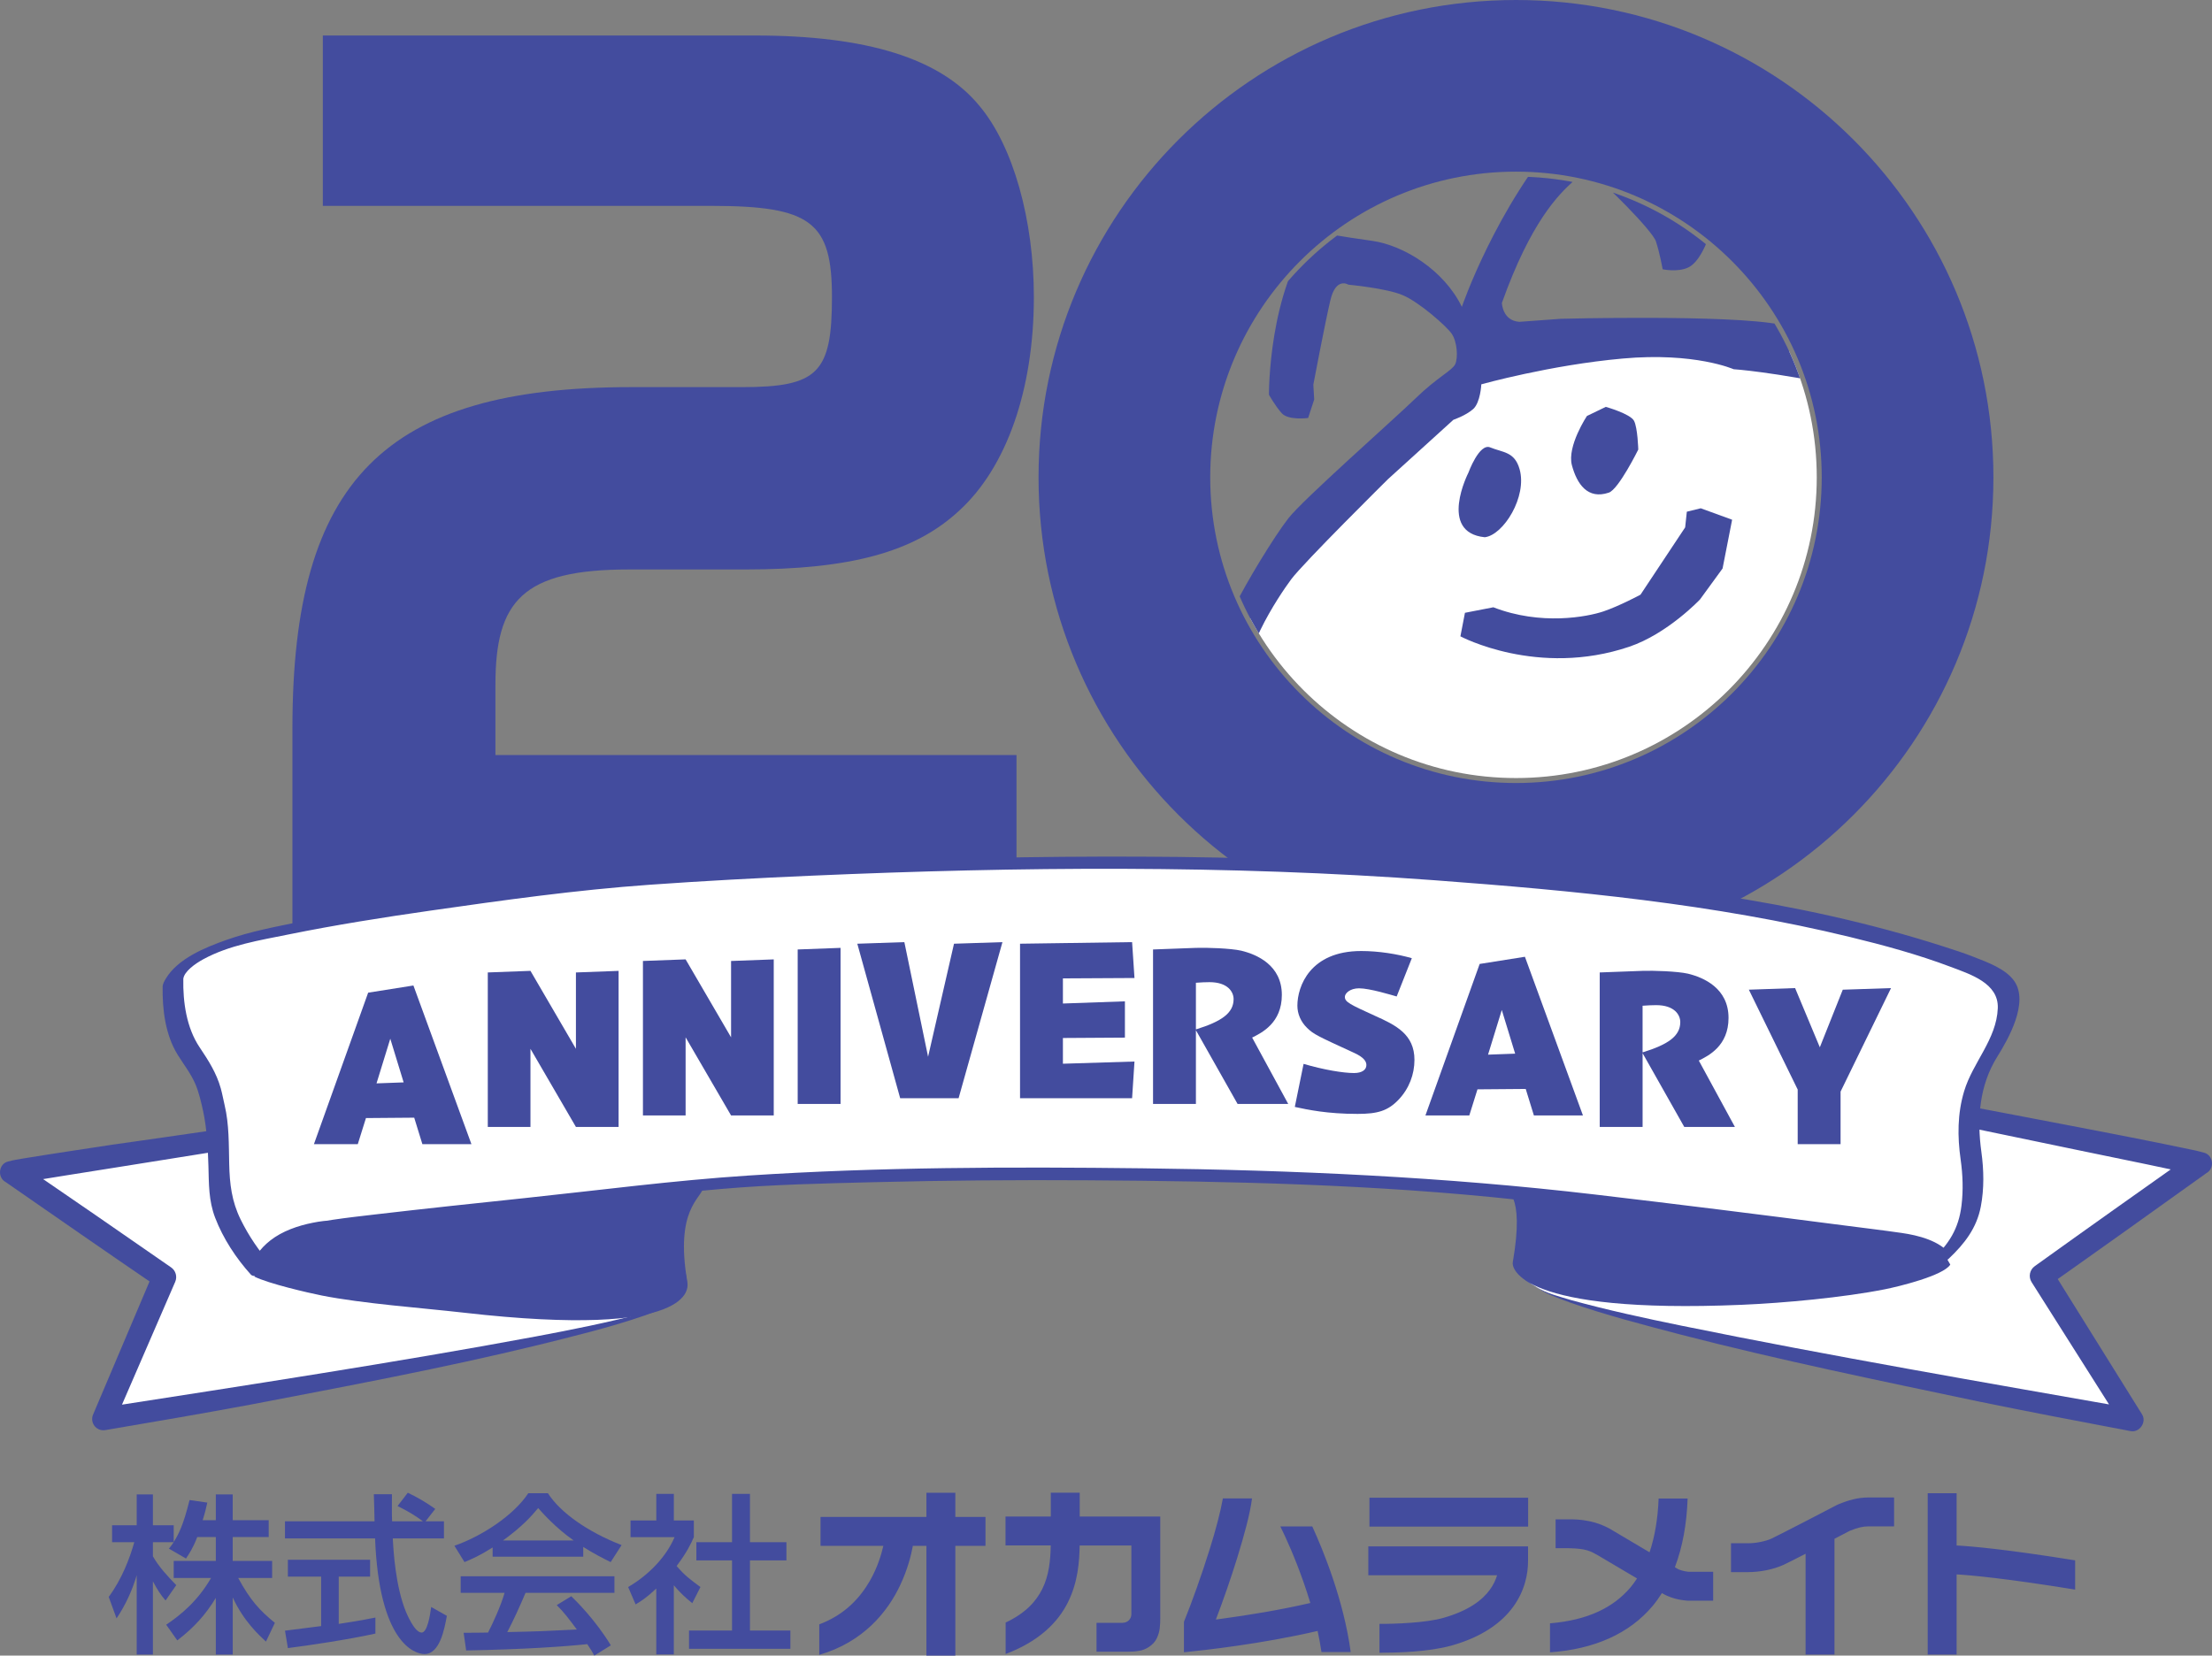
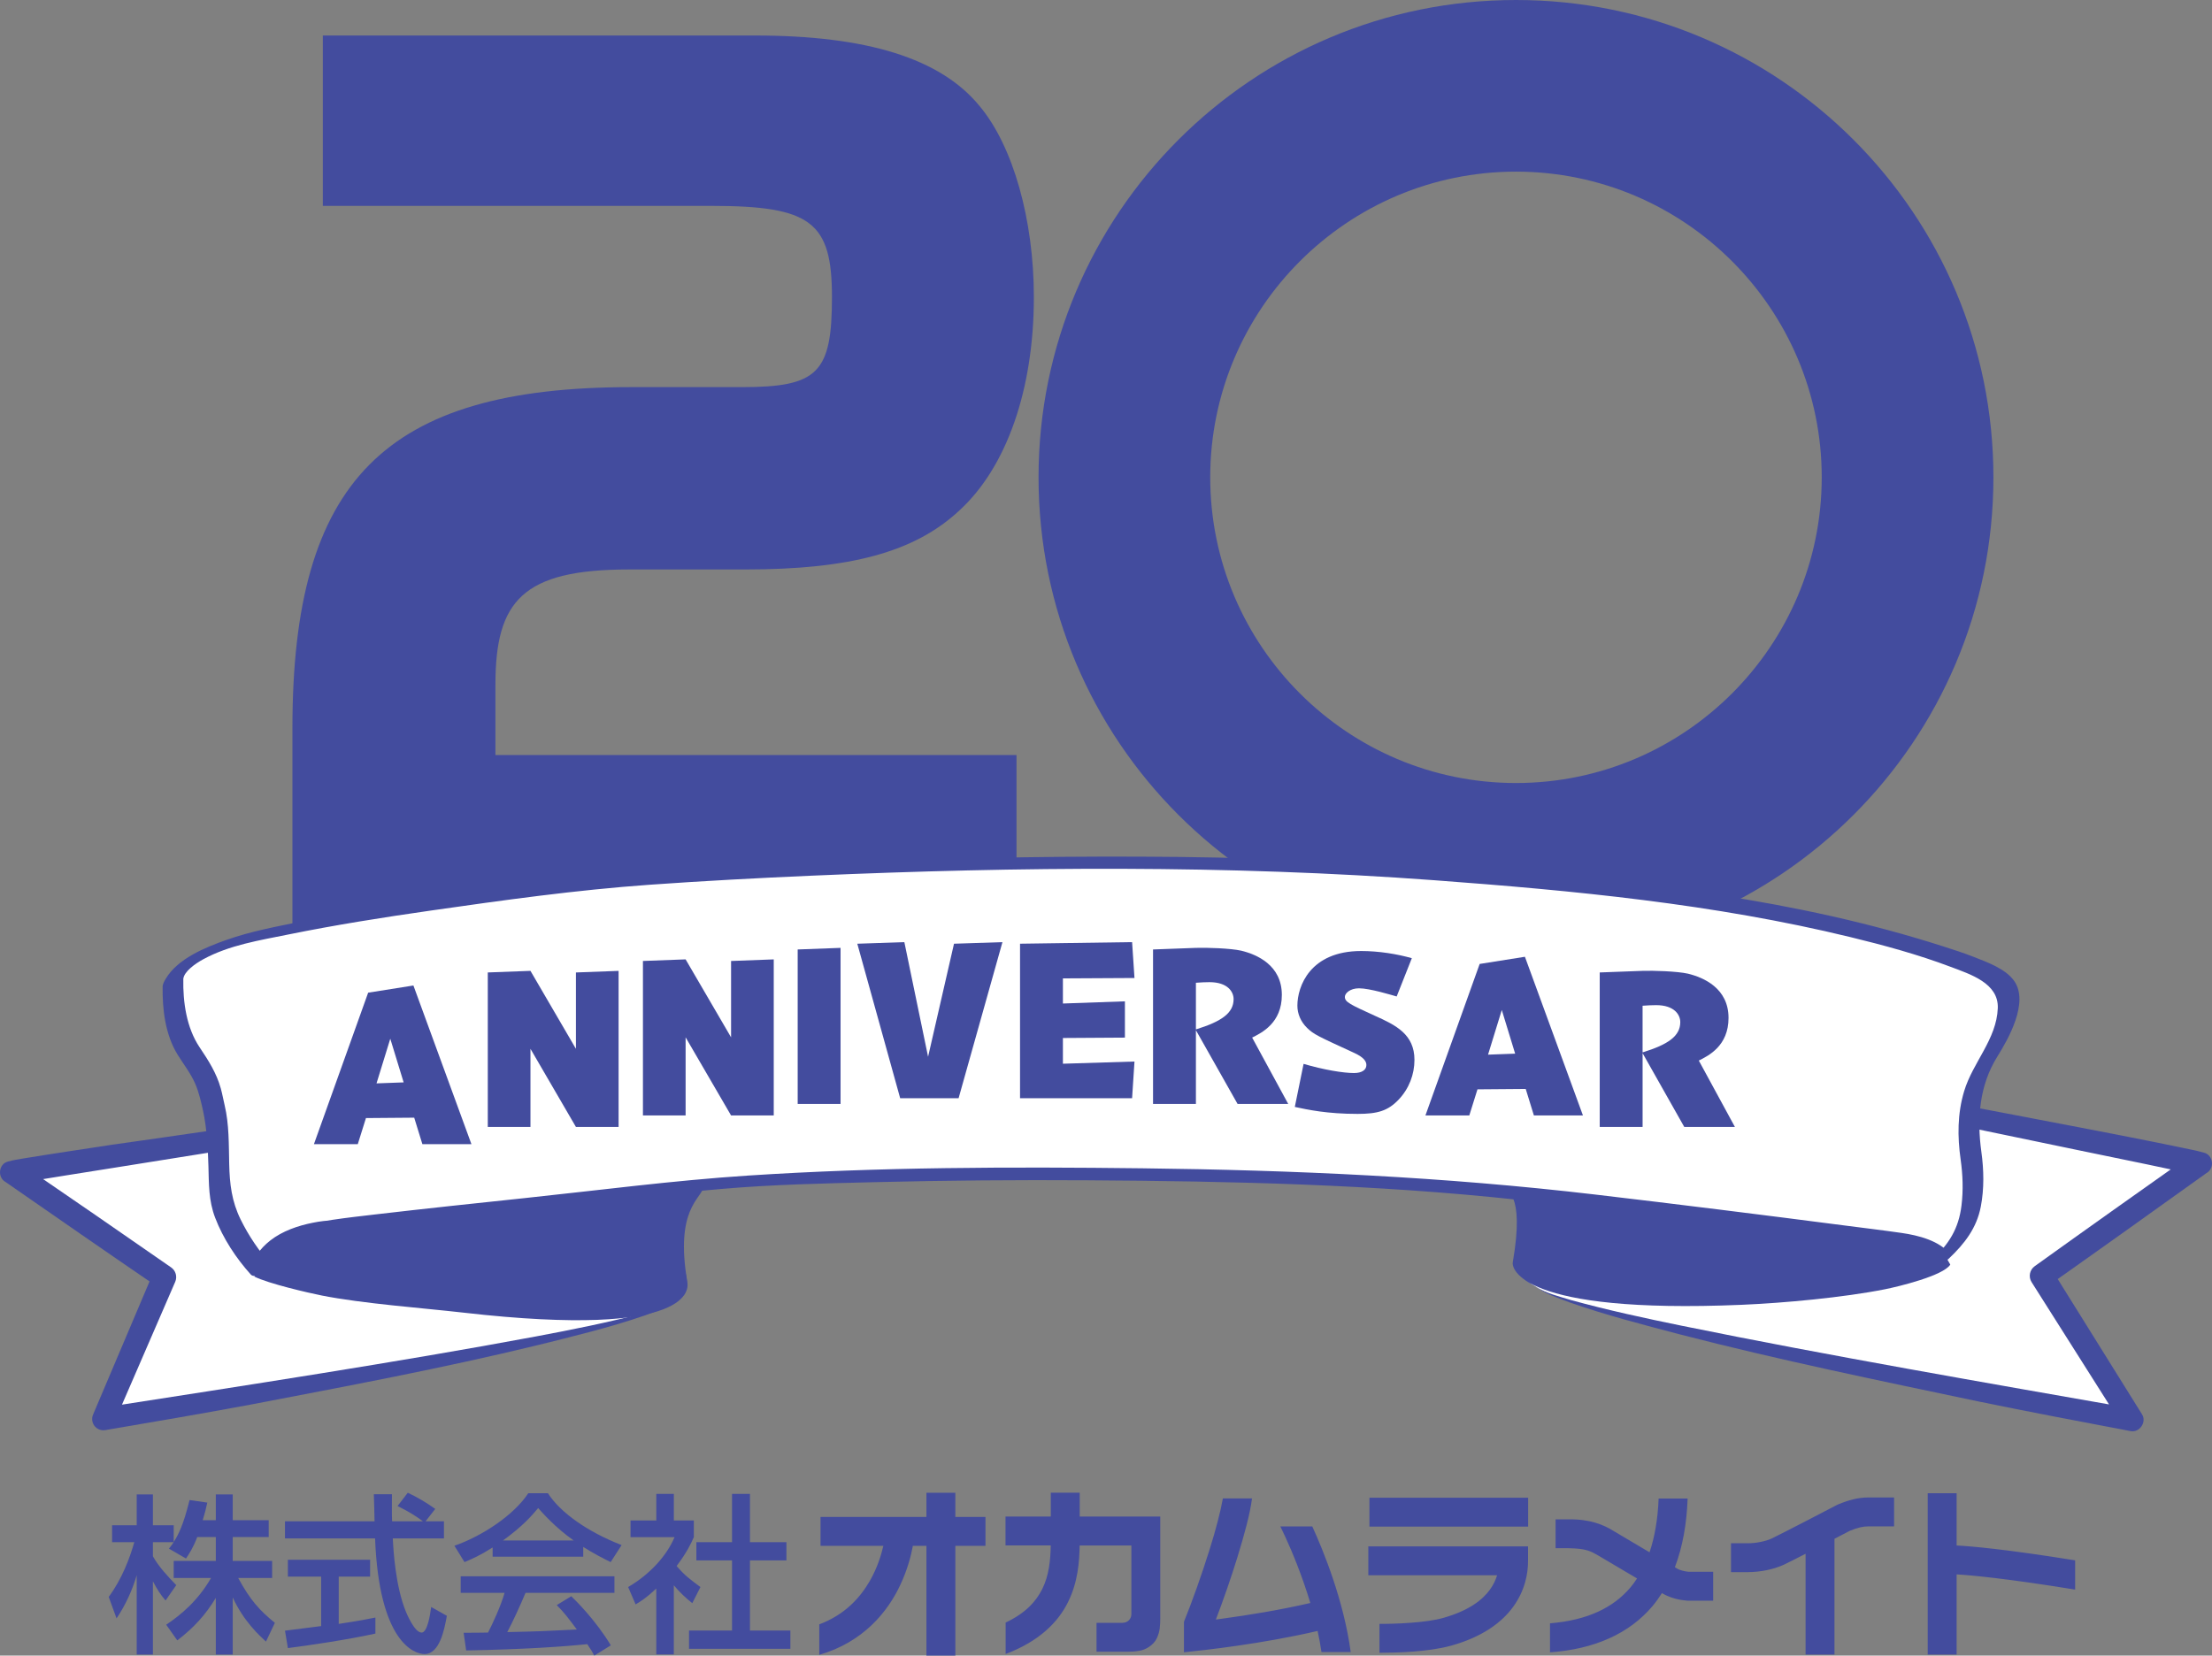
<svg xmlns="http://www.w3.org/2000/svg" id="_レイヤー_2" data-name="レイヤー_2" viewBox="0 0 141.732 106.103">
  <rect x="0" y="0" width="141.732" height="106.103" fill="#808080" stroke="none" />
  <defs>
    <clipPath id="clippath">
-       <circle cx="97.135" cy="30.591" r="19.272" style="fill: none;" />
-     </clipPath>
+       </clipPath>
  </defs>
  <g id="_レイヤー_1-2" data-name="レイヤー_1">
    <g>
      <g>
        <g>
          <path d="M12.639,98.506c-.285.732-.514,1.06-.722,1.376l-1.093-.633c.088-.11.208-.262.307-.415h-1.333v.906c.371.668.993,1.335,1.497,1.847l-.688.985c-.328-.382-.526-.697-.809-1.224v4.687h-1.039v-5.083c-.283.973-.723,1.925-1.291,2.766l-.502-1.376c.864-1.169,1.354-2.504,1.64-3.509h-1.424v-1.083h1.577v-1.978h1.039v1.978h1.333v1.073c.305-.483.612-1.061,1.015-2.689l1.137.164c-.064.305-.151.666-.296,1.125h.842v-1.651h1.083v1.651h2.305v1.083h-2.305v1.529h2.525v1.093h-2.175c.764,1.402,1.344,2.056,2.35,2.876l-.57,1.201c-.403-.371-1.432-1.299-2.13-2.829v3.66h-1.083v-3.629c-.665,1.083-1.376,1.88-2.469,2.722l-.711-1.005c.962-.645,2.033-1.54,2.875-2.996h-2.394v-1.093h2.699v-1.529h-1.191Z" style="fill: #434c9e;" />
          <path d="M27.267,97.498h1.179v1.095h-3.278c.042.831.176,3.073.841,4.701.055.12.548,1.333,1.005,1.333.371,0,.548-1.136.613-1.64l1.005.568c-.154.844-.449,2.449-1.432,2.449-.656,0-2.908-.754-3.168-7.411h-5.773v-1.095h5.739c0-.236-.034-1.452-.045-1.735h1.16c0,.677-.013,1.301.011,1.735h1.978c-.525-.39-.973-.653-1.629-.98l.655-.853c.558.262,1.235.654,1.76,1.038l-.622.795ZM18.26,104.506c.589-.075,2.065-.262,2.317-.295v-3.169h-2.131v-1.083h5.268v1.083h-2.01v3.029c1.254-.187,1.923-.318,2.349-.406v1.027c-1.783.393-4.316.766-5.607.93l-.186-1.115Z" style="fill: #434c9e;" />
          <path d="M31.565,99.174c-.831.524-1.334.742-1.803.937l-.646-1.048c1.761-.611,3.806-1.955,4.733-3.366h1.258c.798,1.245,2.556,2.482,4.722,3.323l-.701,1.091c-.459-.229-1.091-.545-1.758-.972v.624h-5.805v-.59ZM38.078,106.103c-.13-.241-.194-.361-.449-.733-1.498.155-3.947.33-7.76.404l-.162-1.135c.23,0,1.223,0,1.564-.012.281-.535.829-1.727,1.059-2.545h-2.811v-1.063h9.85v1.063h-5.696c-.372.883-.798,1.812-1.17,2.514,2.044-.045,2.273-.056,4.458-.165-.533-.712-.805-1.083-1.288-1.564l.93-.569c.339.328,1.583,1.565,2.535,3.148l-1.061.657ZM36.756,98.723c-1.178-.827-2.01-1.781-2.273-2.075-.436.525-1.028,1.19-2.251,2.075h4.524Z" style="fill: #434c9e;" />
          <path d="M43.175,106.025h-1.124v-4.22c-.655.615-.983.81-1.325,1.017l-.479-1.112c1.4-.821,2.469-2.003,2.974-3.196h-2.821v-1.071h1.652v-1.704h1.124v1.704h1.28v1.071c-.186.418-.437.964-1.103,1.848.556.637.819.821,1.527,1.347l-.523,1.036c-.514-.416-.81-.709-1.182-1.147v4.425ZM46.904,95.74h1.149v3.093h2.337v1.17h-2.337v4.492h2.59v1.171h-6.494v-1.171h2.755v-4.492h-2.285v-1.17h2.285v-3.093Z" style="fill: #434c9e;" />
        </g>
        <path d="M61.213,95.668h-1.853v1.547h-6.785v1.852h4.025c-.136.592-.391,1.422-.865,2.246-.636,1.1-1.609,2.174-3.24,2.787v1.953c2.827-.812,4.396-2.779,5.185-4.468.474-1.004.702-1.918.811-2.518h.869v7.036h1.853v-7.036h1.931v-1.852h-1.931v-1.547ZM69.18,95.665h-1.851v1.527h-2.902v1.852h2.899c-.017.944-.114,1.933-.549,2.801-.394.78-1.049,1.53-2.342,2.141v2.014c2.085-.782,3.347-1.996,4-3.331.632-1.281.726-2.578.742-3.624h3.314v4.412c-.003.301-.245.541-.547.541h-.006v.005h-1.68v1.851h1.936c.277-.001.527-.008.794-.058.383-.048.931-.347,1.139-.818.209-.447.207-.818.215-1.253v-6.535h-5.161v-1.527ZM87.746,97.836h10.168v-1.85h-10.168v1.85ZM108.156,100.727c-.159-.01-.568-.107-.681-.194l-.014-.009-.011-.007s-.051-.029-.133-.078c.493-1.295.759-2.769.816-4.401h-1.858c-.051,1.317-.25,2.462-.581,3.445-.978-.576-2.053-1.212-2.327-1.379-.6-.377-1.484-.75-2.836-.733h-.858v1.851h.858c1.107.019,1.392.191,1.879.469.302.181,1.469.871,2.482,1.468-.131.205-.276.401-.426.581-1.099,1.287-2.726,2.093-5.151,2.295v1.859c2.843-.2,5.077-1.198,6.562-2.955.222-.265.423-.546.611-.842.014.008.023.015.023.015h0c.779.457,1.535.449,1.602.471h.028s1.628.001,1.628.001v-1.852h-1.56c-.013-.001-.03-.003-.051-.005ZM117.778,96.414l-.035.016-.038.017s-.924.483-1.914.995c-.984.507-2.067,1.063-2.277,1.16-.358.171-1.028.307-1.501.3h-1.101v1.851h1.101c.76-.005,1.574-.155,2.276-.47.203-.094.759-.376,1.403-.706v6.457h1.851v-7.417c.483-.249.86-.445.979-.51.512-.208.856-.285,1.183-.286h1.658v-1.852h-1.658c-.662,0-1.285.178-1.927.444ZM125.369,99.045v-3.346h-1.852v10.336h1.852v-5.136c.894.053,3.13.247,7.594.975v-1.875c-4.484-.722-6.693-.906-7.594-.953ZM82.036,97.827c.052.109.169.34.329.69.401.871,1.058,2.43,1.593,4.215-1.964.454-4.011.783-5.626,1.002-.146.022-.287.039-.426.058.45-1.174.952-2.605,1.375-3.977.446-1.456.812-2.772.941-3.784h-1.867c-.136.776-.448,1.997-.839,3.235-.517,1.663-1.158,3.446-1.655,4.67v1.954c1.308-.13,5.013-.541,8.564-1.367.102.45.178.901.248,1.354h1.873c-.448-3.321-1.766-6.53-2.462-8.051h-2.049ZM87.675,100.955h8.249c-.09.303-.237.616-.46.925-.476.65-1.328,1.335-2.98,1.805-1.111.321-3.102.389-4.096.386v1.851c1.074-.006,3.091-.042,4.598-.457,1.957-.545,3.229-1.463,3.975-2.497.75-1.034.951-2.128.947-2.94v-.927h-10.234v1.852Z" style="fill: #434c9e;" />
      </g>
      <g>
        <path d="M20.685,13.195V2.275h27.683c7.164,0,11.894,1.46,14.398,4.521,2.157,2.574,3.478,7.304,3.478,12.242,0,5.912-1.739,10.92-4.8,13.702-2.852,2.643-6.955,3.756-13.702,3.756h-7.442c-6.817,0-8.555,2.017-8.555,7.373v4.521h33.387v10.99H18.737v-12.729c0-15.859,5.912-21.841,21.702-21.841h7.095c4.869,0,5.773-.904,5.773-5.773,0-4.799-1.322-5.843-7.721-5.843h-24.901Z" style="fill: #434c9e;" />
        <path d="M97.135,11c10.802,0,19.591,8.788,19.591,19.591s-8.788,19.591-19.591,19.591-19.591-8.788-19.591-19.591,8.788-19.591,19.591-19.591M97.135,0c-16.895,0-30.591,13.696-30.591,30.591s13.696,30.591,30.591,30.591,30.591-13.696,30.591-30.591S114.029,0,97.135,0h0Z" style="fill: #434c9e;" />
        <g style="clip-path: url(#clippath);">
          <g>
            <polygon points="93.014 25.17 85.903 30.948 80.569 38.503 78.792 42.948 80.458 47.281 84.903 49.837 93.347 51.837 104.236 51.17 112.236 49.17 120.347 45.281 124.125 40.837 126.569 36.281 126.903 31.059 125.236 27.503 120.68 23.837 112.458 22.059 102.569 21.392 94.347 23.837 93.014 25.17" style="fill: #fff;" />
-             <path d="M122.705,23.35c-1.988-1.187-8.046-1.872-8.046-1.872l-.586-.677c-3.305-.653-14.055-.371-14.055-.371l-2.666.195c-1.086-.071-1.12-1.21-1.12-1.21,1.856-5.209,3.642-6.96,4.587-7.809.948-.856,1.299-.35,1.299-.35.56.342,3.739,3.495,3.98,4.206s.435,1.794.435,1.794c0,0,.952.209,1.635-.112.686-.316,1.152-1.533,1.152-1.533-.964-3.115-6.134-7.19-7.295-7.764-1.17-.581-1.848.533-1.848.533-4.34,4.91-6.51,11.285-6.51,11.285-1.141-2.347-3.714-3.943-5.753-4.231-1.773-.242-3.722-.59-3.722-.59-2.94,3.82-2.885,10.453-2.885,10.453,0,0,.395.713.818,1.183.424.479,1.692.308,1.692.308l.388-1.186-.055-.952s.729-3.861,1.089-5.396c.357-1.534,1.158-1.009,1.158-1.009,0,0,2.455.225,3.491.676,1.037.436,2.782,1.967,3.128,2.467.347.495.422,1.531.223,1.957-.216.424-1.136.821-2.533,2.178-1.392,1.351-7.236,6.503-8.154,7.692-.928,1.193-2.68,4.081-3.467,5.673-.785,1.591-.772,3.435-.771,4.23.002.796.274,2.641.274,2.641,2.566,6.276,12.738,7.159,12.738,7.159l2.86.616c1.558.181,7.535-.162,7.535-.162,1.999-.322,7.839-1.586,11.872-2.949,3.012-1.019,7.62-4.08,8.591-4.846.982-.779,2.843-3.613,4.15-6.261,1.313-2.649,1.78-5.183,1.531-8.01-.254-2.826-3.172-6.781-5.163-7.955ZM122.465,41.424c-3.713,4.161-8.224,5.422-11.861,6.652-11.085,4.015-20.919,2.047-20.919,2.047l-1.008-.63c-4.65-.451-7.993-2.753-8.745-4.979s2.01-6.324,2.8-7.387c.787-1.062,6.206-6.423,6.206-6.423l4.186-3.8s.788-.266,1.267-.687c.472-.424.523-1.587.523-1.587,0,0,4.428-1.24,9.055-1.652,4.623-.419,7.111.684,7.111.684,0,0,2.426.149,7.27,1.161,4.838,1.007,6.251,2.823,7.473,5.406,1.227,2.583.351,7.026-3.357,11.194Z" style="fill: #434c9e;" />
            <path d="M95.482,28.672c-.699-.288-1.394,1.619-1.394,1.619,0,0-1.963,3.837,1.048,4.139,1.191-.135,2.737-2.603,2.228-4.371-.325-1.125-1.061-1.049-1.883-1.387" style="fill: #434c9e;" />
            <path d="M102.891,26.075l-1.21.584s-1.282,1.936-.964,3.151c.325,1.214,1.012,2.22,2.366,1.762.631-.213,1.888-2.762,1.888-2.762,0,0-.038-1.4-.274-1.844-.24-.448-1.806-.891-1.806-.891" style="fill: #434c9e;" />
            <path d="M93.865,39.273l-.29,1.508s4.956,2.648,10.819.666c2.452-.829,4.53-3.027,4.53-3.027l1.448-1.987.612-3.125-2.01-.733-.892.219-.107,1.004-2.862,4.314s-1.344.723-2.37,1.07c-1.036.35-4.008.922-7.058-.263l-1.82.354Z" style="fill: #434c9e;" />
          </g>
        </g>
        <g>
          <g>
            <path d="M43.381,83.33s.8-.218.528-1.507c0,0-2.298-11.229-17.115-10.656,0,0-25.475,3.772-25.988,3.974l9.722,6.708-3.896,9.091s34.332-5.432,36.751-7.609Z" style="fill: #fff;" />
            <path d="M43.381,83.33c1.001-.53.369-1.828.076-2.625-1.794-4.58-6.113-7.761-10.882-8.642-1.796-.379-4.084-.465-5.705-.377l-6.486,1.064c-3.23.521-9.747,1.556-12.979,2.074-1.566.247-4.76.753-6.323,1.021l.153-1.328c3.248,2.225,6.494,4.454,9.724,6.704.305.208.409.601.268.927l-3.932,9.075-.778-1c9.008-1.405,18.897-2.909,27.807-4.571,2.306-.433,4.61-.889,6.879-1.491.743-.221,1.53-.392,2.178-.833h0ZM43.381,83.33c-.618.489-1.399.72-2.128.995-2.23.765-4.525,1.316-6.81,1.884-6.1,1.483-12.269,2.635-18.431,3.817-3.084.573-6.174,1.101-9.269,1.627-.392.066-.763-.197-.829-.589-.024-.145-.004-.286.051-.411l3.861-9.105.268.927c-3.251-2.221-6.486-4.465-9.719-6.711-.563-.289-.474-1.188.153-1.328.282-.085.669-.14.957-.191,1.442-.239,4.219-.659,5.697-.882,3.853-.533,9.219-1.354,13.018-1.846.015,0,6.517-.872,6.532-.872,2.018-.056,4.052.115,6.03.565,4.92,1.041,9.29,4.613,10.888,9.425.264.824.784,2.237-.269,2.696h0Z" style="fill: #434c9e;" />
          </g>
          <g>
            <path d="M98.37,82.431s-1.388-.645-1.091-1.735c0,0,3.655-11.742,18.473-11.169,0,0,24.661,4.843,25.174,5.045l-10.107,7.194,5.801,9.235s-35.832-6.393-38.25-8.57Z" style="fill: #fff;" />
            <path d="M98.37,82.43c-1.227-.592-1.447-1.432-.827-2.653,1.231-2.966,3.329-5.544,5.955-7.409,3.539-2.55,8.031-3.478,12.335-3.347,4.217.767,8.439,1.505,12.647,2.32,2.061.394,7.462,1.42,9.457,1.829.684.144,2.081.417,2.764.569l.503.128c.619.152.722,1.019.162,1.321-3.362,2.408-6.725,4.814-10.104,7.198l.203-1.026c.005.009,5.768,9.256,5.773,9.264.339.507-.154,1.223-.745,1.088-3.22-.61-6.435-1.222-9.644-1.879-6.411-1.349-12.829-2.666-19.175-4.306-2.377-.626-4.764-1.237-7.085-2.053-.76-.294-1.572-.537-2.219-1.044h0ZM98.37,82.43c.677.459,1.498.642,2.271.882,2.362.653,4.76,1.169,7.161,1.661,9.259,1.888,19.586,3.67,28.945,5.315l-.74,1.097-5.833-9.215c-.218-.343-.125-.795.203-1.026,3.359-2.413,6.733-4.803,10.109-7.19l.162,1.321-3.011-.639c-1.961-.399-7.388-1.529-9.425-1.953-4.062-.834-8.724-1.829-12.481-2.647-4.13-.22-8.379.575-11.887,2.844-2.629,1.683-4.778,4.146-6.135,6.969-.647,1.176-.55,1.88.66,2.58h0Z" style="fill: #434c9e;" />
          </g>
          <path d="M120.776,82.626c.833-.165,3.744-.866,4.187-1.582-.693-1.199-1.544-2.768-2.87-3.17-2.621-.794-5.432-.328-8.153-.022-2.721.306-15.296-.745-17.646-2.152.134.731,1.442.537.634,5.209-.062.361.442,3.315,14.682,2.712,2.682-.114,6.492-.464,9.165-.995Z" style="fill: #434c9e;" />
          <path d="M20.589,83.02c-.833-.165-3.386-.754-4.291-1.207.693-1.199,1.649-3.143,2.974-3.545,2.621-.794,6.802-.616,9.519-.96,2.986-.379,13.143-1.46,16.28-1.214-.134.731-1.839,1.385-1.032,6.057.062.361.59,3.678-14.316,1.976-2.667-.305-6.46-.576-9.134-1.106Z" style="fill: #434c9e;" />
          <path d="M11.082,62.984s.161-2.16,7.42-3.425c0,0,7.479-1.65,22.603-3.19,0,0,28.993-2.283,53.607-.171,0,0,17.894,1.043,29.379,4.89,0,0,4.363,1.264,4.495,2.503,0,0,.606,1.478-1.385,4.519,0,0-1.527,2.26-.92,5.89,0,0,.496,2.818-.416,4.866,0,0-.676,1.065-1.539,1.85,0,0-.706-.923-2.804-1.276,0,0-12.026-1.607-23.154-2.872-15.227-1.73-41.629-1.523-51.782-.761,0,0-23.339,2.353-26.007,2.824,0,0-1.584.098-2.742.857,0,0-1.175.851-1.105,1.89,0,0-2.654-2.919-2.691-5.503,0,0-.012-4.14-.369-4.937,0,0-.159-1.8-1.536-3.5,0,0-1.142-1.587-1.053-4.454Z" style="fill: #fff;" />
          <path d="M11.744,62.744c.043-.48.768-.989,1.283-1.269,1.671-.91,3.613-1.214,5.453-1.587,3.019-.612,6.063-1.094,9.112-1.531,4.654-.667,9.344-1.323,14.035-1.656,3.464-.246,6.933-.431,10.403-.582,13.271-.577,26.612-.692,39.866.292,8.946.664,17.922,1.518,26.658,3.643,2.164.526,4.341,1.119,6.428,1.907,1.263.477,3.089,1.046,3.025,2.653-.079,1.998-1.6,3.468-2.156,5.317-.432,1.437-.434,2.909-.224,4.383.138.975.174,1.966.054,2.945-.184,1.503-.81,2.472-1.903,3.504.4-.122.8-.244,1.2-.366-.707-.889-2.066-1.227-3.127-1.38-1.208-.175-2.422-.319-3.632-.476-5.337-.692-10.678-1.36-16.023-1.988-9.633-1.132-19.296-1.566-28.992-1.68-8.415-.099-16.869-.084-25.27.465-4.781.313-9.557.942-14.321,1.445-3.179.335-6.357.672-9.532,1.042-.927.108-1.857.212-2.781.35-.153.023-.306.055-.46.074.237-.03-.038-.005-.097.001-.235.025-.469.066-.7.112-.947.187-1.951.531-2.719,1.132-.653.511-1.251,1.26-1.255,2.121.438-.186.877-.371,1.315-.557-.778-.861-1.45-1.858-1.962-2.898-.579-1.174-.707-2.291-.736-3.564-.028-1.235-.003-2.55-.291-3.759-.08-.335-.148-.724-.248-1.084-.278-.993-.792-1.791-1.358-2.636-.843-1.257-1.071-2.903-1.044-4.377.007-.402-1.317.079-1.324.48-.026,1.468.173,3.105.966,4.381.39.629.839,1.19,1.134,1.88.232.542.379,1.204.49,1.711.238,1.082.31,2.354.343,3.529.032,1.151.009,2.217.431,3.319.509,1.329,1.339,2.593,2.292,3.649.254.281,1.314-.187,1.315-.557.005-1.066.804-1.667,1.74-1.922.334-.091.67-.139,1.012-.183.241-.031.071-.01.325-.048.858-.129,1.722-.228,2.584-.329,3.027-.356,6.059-.678,9.09-.999,4.684-.496,9.37-1.041,14.062-1.453,3.288-.288,6.607-.355,9.905-.438,4.54-.113,9.083-.148,13.624-.119,9.169.058,18.391.262,27.514,1.249,5.498.595,10.987,1.293,16.473,1.992,1.861.237,3.722.477,5.583.722.998.131,2.041.2,2.987.566.473.183,1.052.445,1.379.856.258.324.997-.174,1.2-.366,1.007-.952,1.784-1.956,2.048-3.332.221-1.152.196-2.35.036-3.509-.293-2.127-.132-4.26,1.025-6.108.707-1.129,2.04-3.48,1.077-4.846-.556-.789-1.744-1.205-2.6-1.543-.643-.254-1.3-.463-1.958-.674-9.361-3.008-19.348-4.158-29.126-4.844-6.625-.465-13.235-.815-19.878-.886-6.584-.07-13.17.036-19.751.279-4.151.154-8.302.358-12.447.637-4.288.289-8.562.848-12.819,1.423-3.742.506-7.488,1.058-11.19,1.805-1.612.326-3.228.625-4.784,1.176-1.344.477-3.116,1.19-3.888,2.494-.085.143-.182.315-.197.484-.034.377,1.287-.069,1.324-.48Z" style="fill: #434c9e;" />
          <g>
            <path d="M23.448,71.654l-.524,1.674h-2.81l3.475-9.71,2.9-.46,3.718,10.17h-3.143l-.524-1.699-3.092.025ZM25.863,69.367l-.856-2.798-.882,2.862,1.738-.064Z" style="fill: #434c9e;" />
            <path d="M39.636,72.223h-2.734l-2.913-5.008v5.008h-2.734v-9.901l2.734-.102,2.913,4.996v-4.893l2.734-.102v10.004Z" style="fill: #434c9e;" />
            <path d="M49.577,71.487h-2.734l-2.913-5.008v5.008h-2.734v-9.901l2.734-.102,2.913,4.996v-4.893l2.734-.102v10.004Z" style="fill: #434c9e;" />
            <path d="M53.858,70.75h-2.747v-9.901l2.747-.102v10.004Z" style="fill: #434c9e;" />
            <path d="M61.422,70.382h-3.744l-2.747-9.901,3.015-.102,1.52,7.346,1.661-7.244,3.104-.102-2.81,10.004Z" style="fill: #434c9e;" />
            <path d="M72.078,64.173v2.325l-3.973.025v1.648l4.586-.141-.153,2.351h-7.18v-9.901l7.18-.102.153,2.3-4.586.025v1.61l3.973-.14Z" style="fill: #434c9e;" />
            <path d="M76.627,60.747c.651-.025,2.223.025,2.9.179,1.009.243,2.606.932,2.606,2.836,0,1.801-1.29,2.427-1.903,2.734l2.312,4.254h-3.245l-2.67-4.727v4.727h-2.747v-9.901l2.747-.102ZM76.627,65.972c1.648-.511,2.415-1.048,2.415-1.942,0-.46-.371-1.086-1.546-1.086-.255,0-.524.013-.869.038v2.99Z" style="fill: #434c9e;" />
            <path d="M89.493,63.862c-.319-.089-1.725-.524-2.415-.524-.575,0-.907.32-.907.549,0,.332.332.485,1.929,1.214,1.342.6,2.53,1.188,2.53,2.823,0,.933-.345,1.84-1.009,2.543-.69.728-1.354.92-2.632.92-1.955,0-3.194-.268-4.025-.447l.562-2.759c1.303.383,2.542.587,3.232.587.485,0,.792-.191.792-.511,0-.23-.153-.485-.754-.767-2.389-1.099-2.619-1.201-3.041-1.61-.409-.396-.626-.907-.626-1.431,0-1.226.805-3.501,4.088-3.501,1.124,0,2.312.192,3.245.46l-.971,2.453Z" style="fill: #434c9e;" />
            <path d="M94.668,69.813l-.524,1.674h-2.811l3.475-9.71,2.9-.46,3.718,10.17h-3.143l-.524-1.699-3.092.025ZM97.082,67.526l-.856-2.798-.881,2.862,1.737-.064Z" style="fill: #434c9e;" />
            <path d="M105.248,62.22c.651-.025,2.223.025,2.9.179,1.009.243,2.606.932,2.606,2.836,0,1.801-1.291,2.427-1.904,2.734l2.313,4.254h-3.245l-2.67-4.727v4.727h-2.747v-9.901l2.747-.102ZM105.248,67.445c1.648-.511,2.414-1.048,2.414-1.942,0-.46-.37-1.086-1.546-1.086-.255,0-.524.013-.869.038v2.99Z" style="fill: #434c9e;" />
-             <path d="M117.933,69.955v3.373h-2.747v-3.501l-3.13-6.401,2.964-.102,1.584,3.795,1.47-3.692,3.092-.102-3.232,6.631Z" style="fill: #434c9e;" />
          </g>
        </g>
      </g>
    </g>
  </g>
</svg>